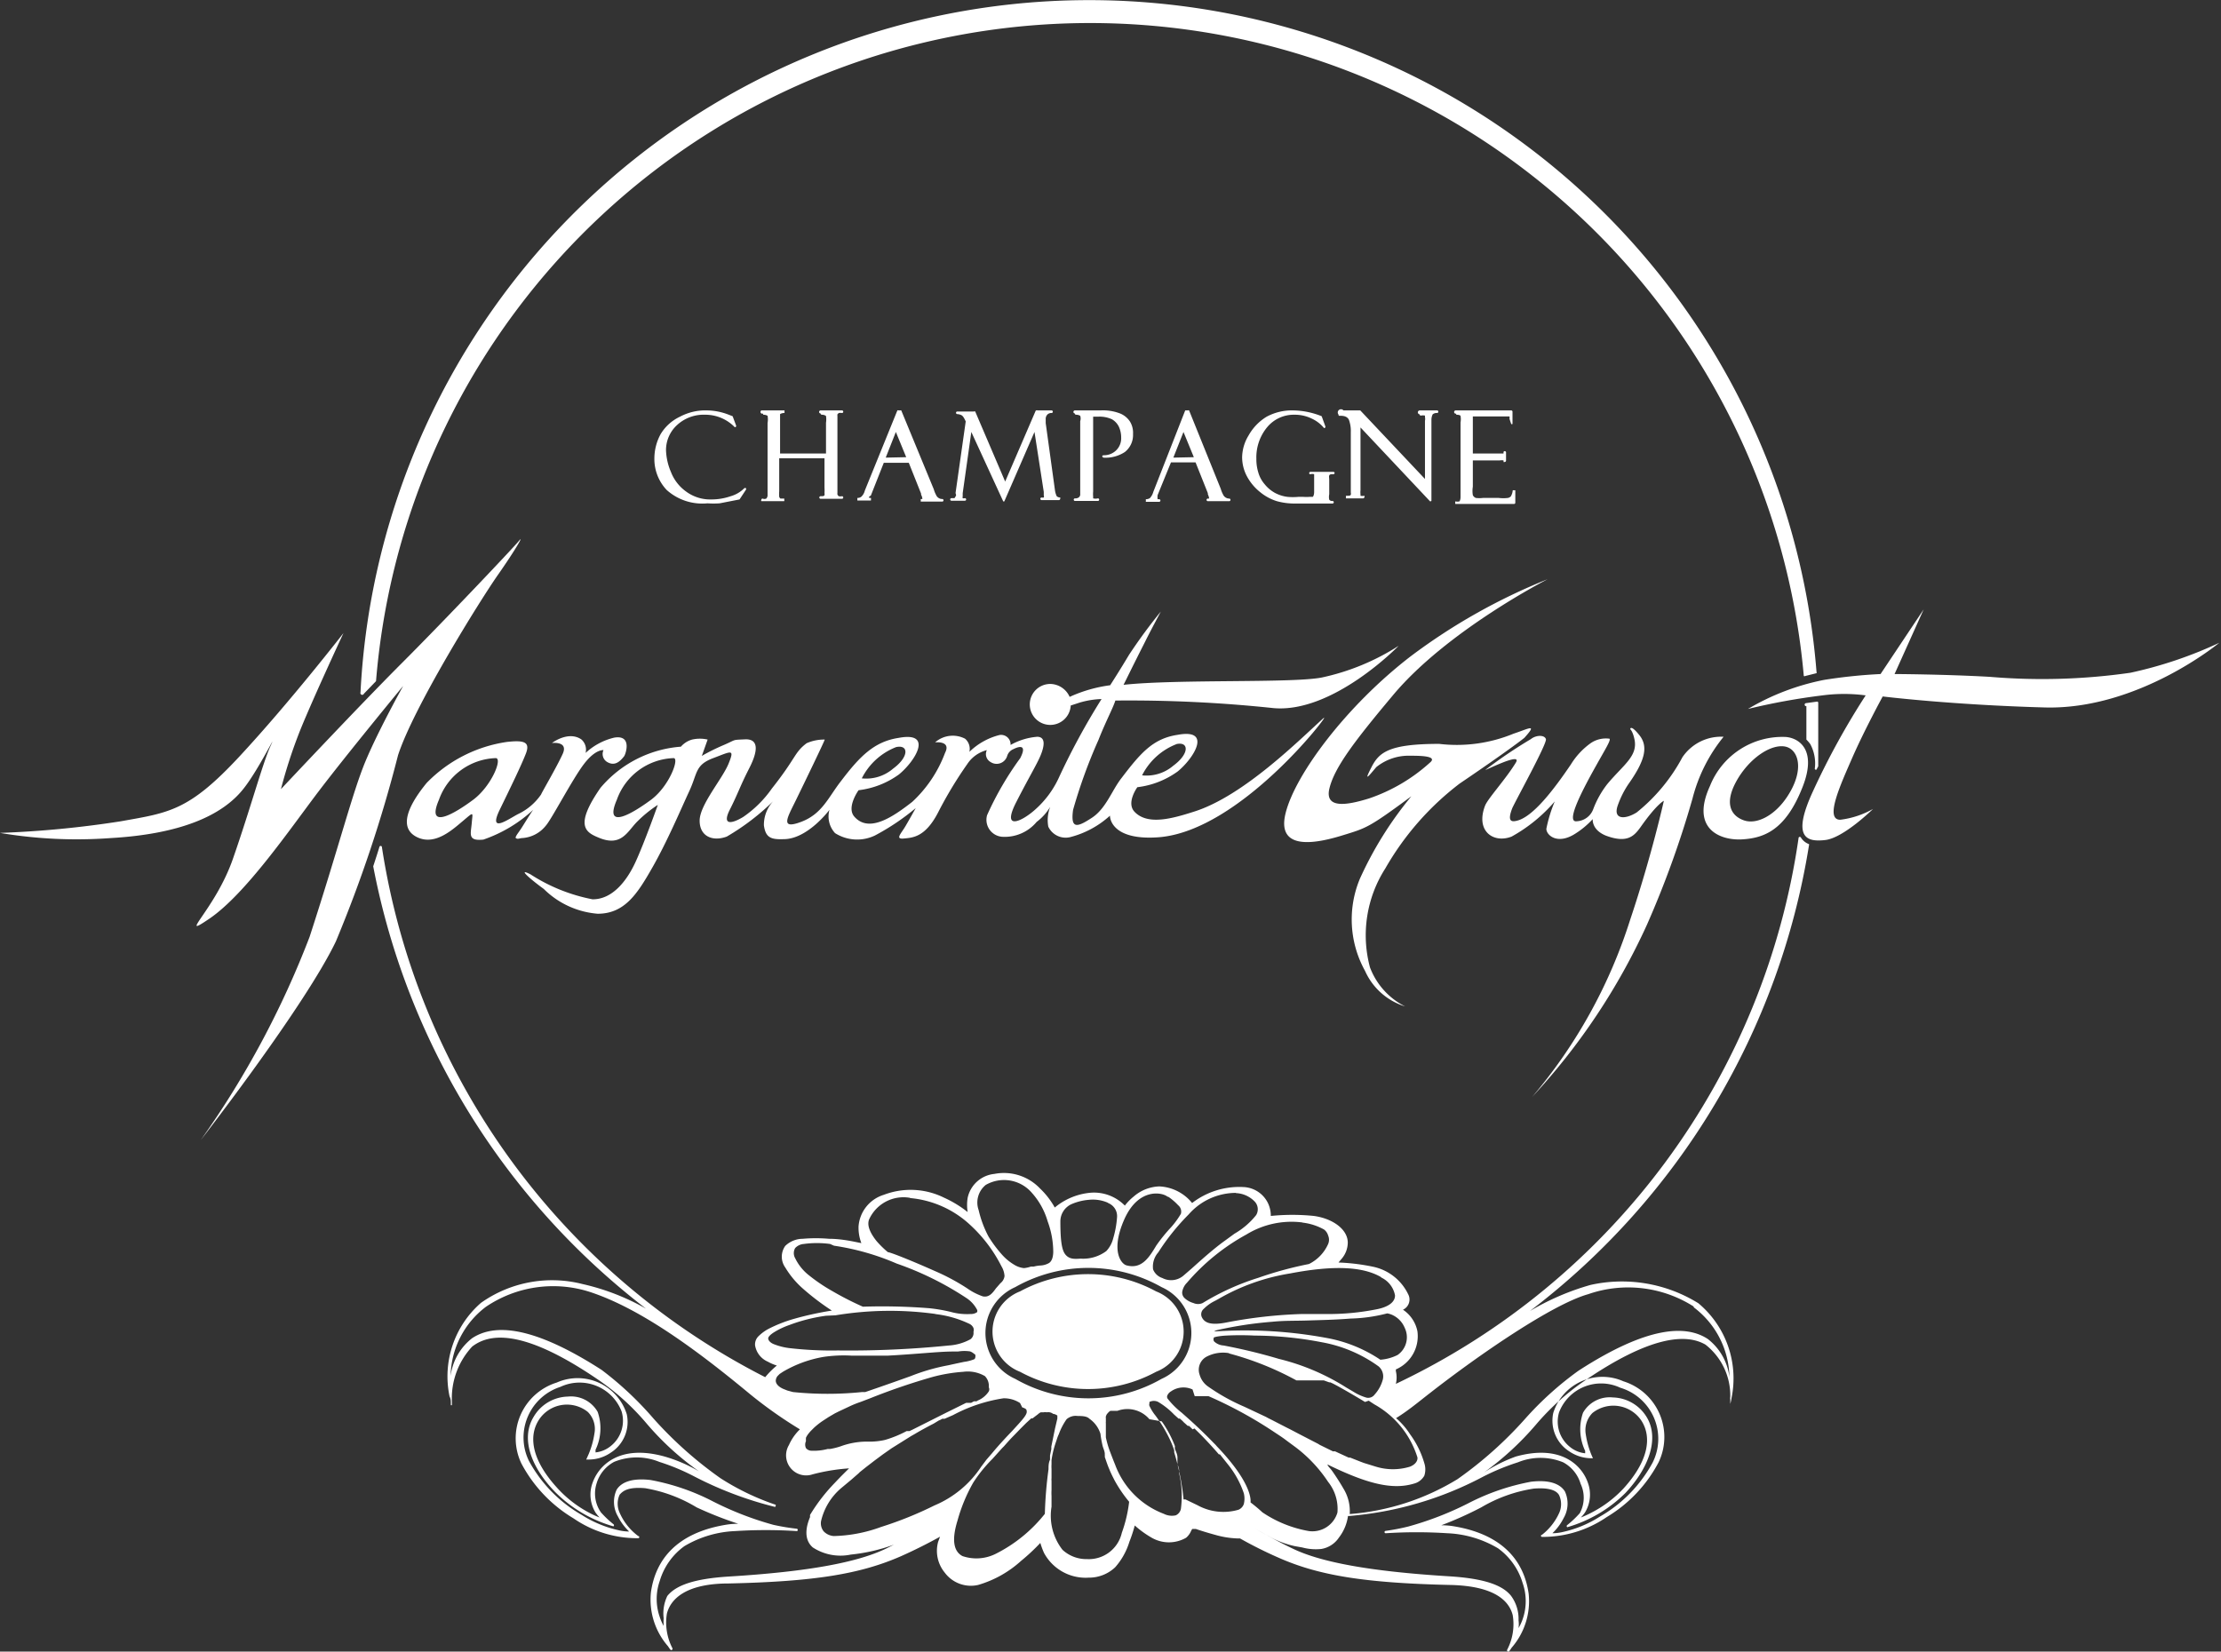
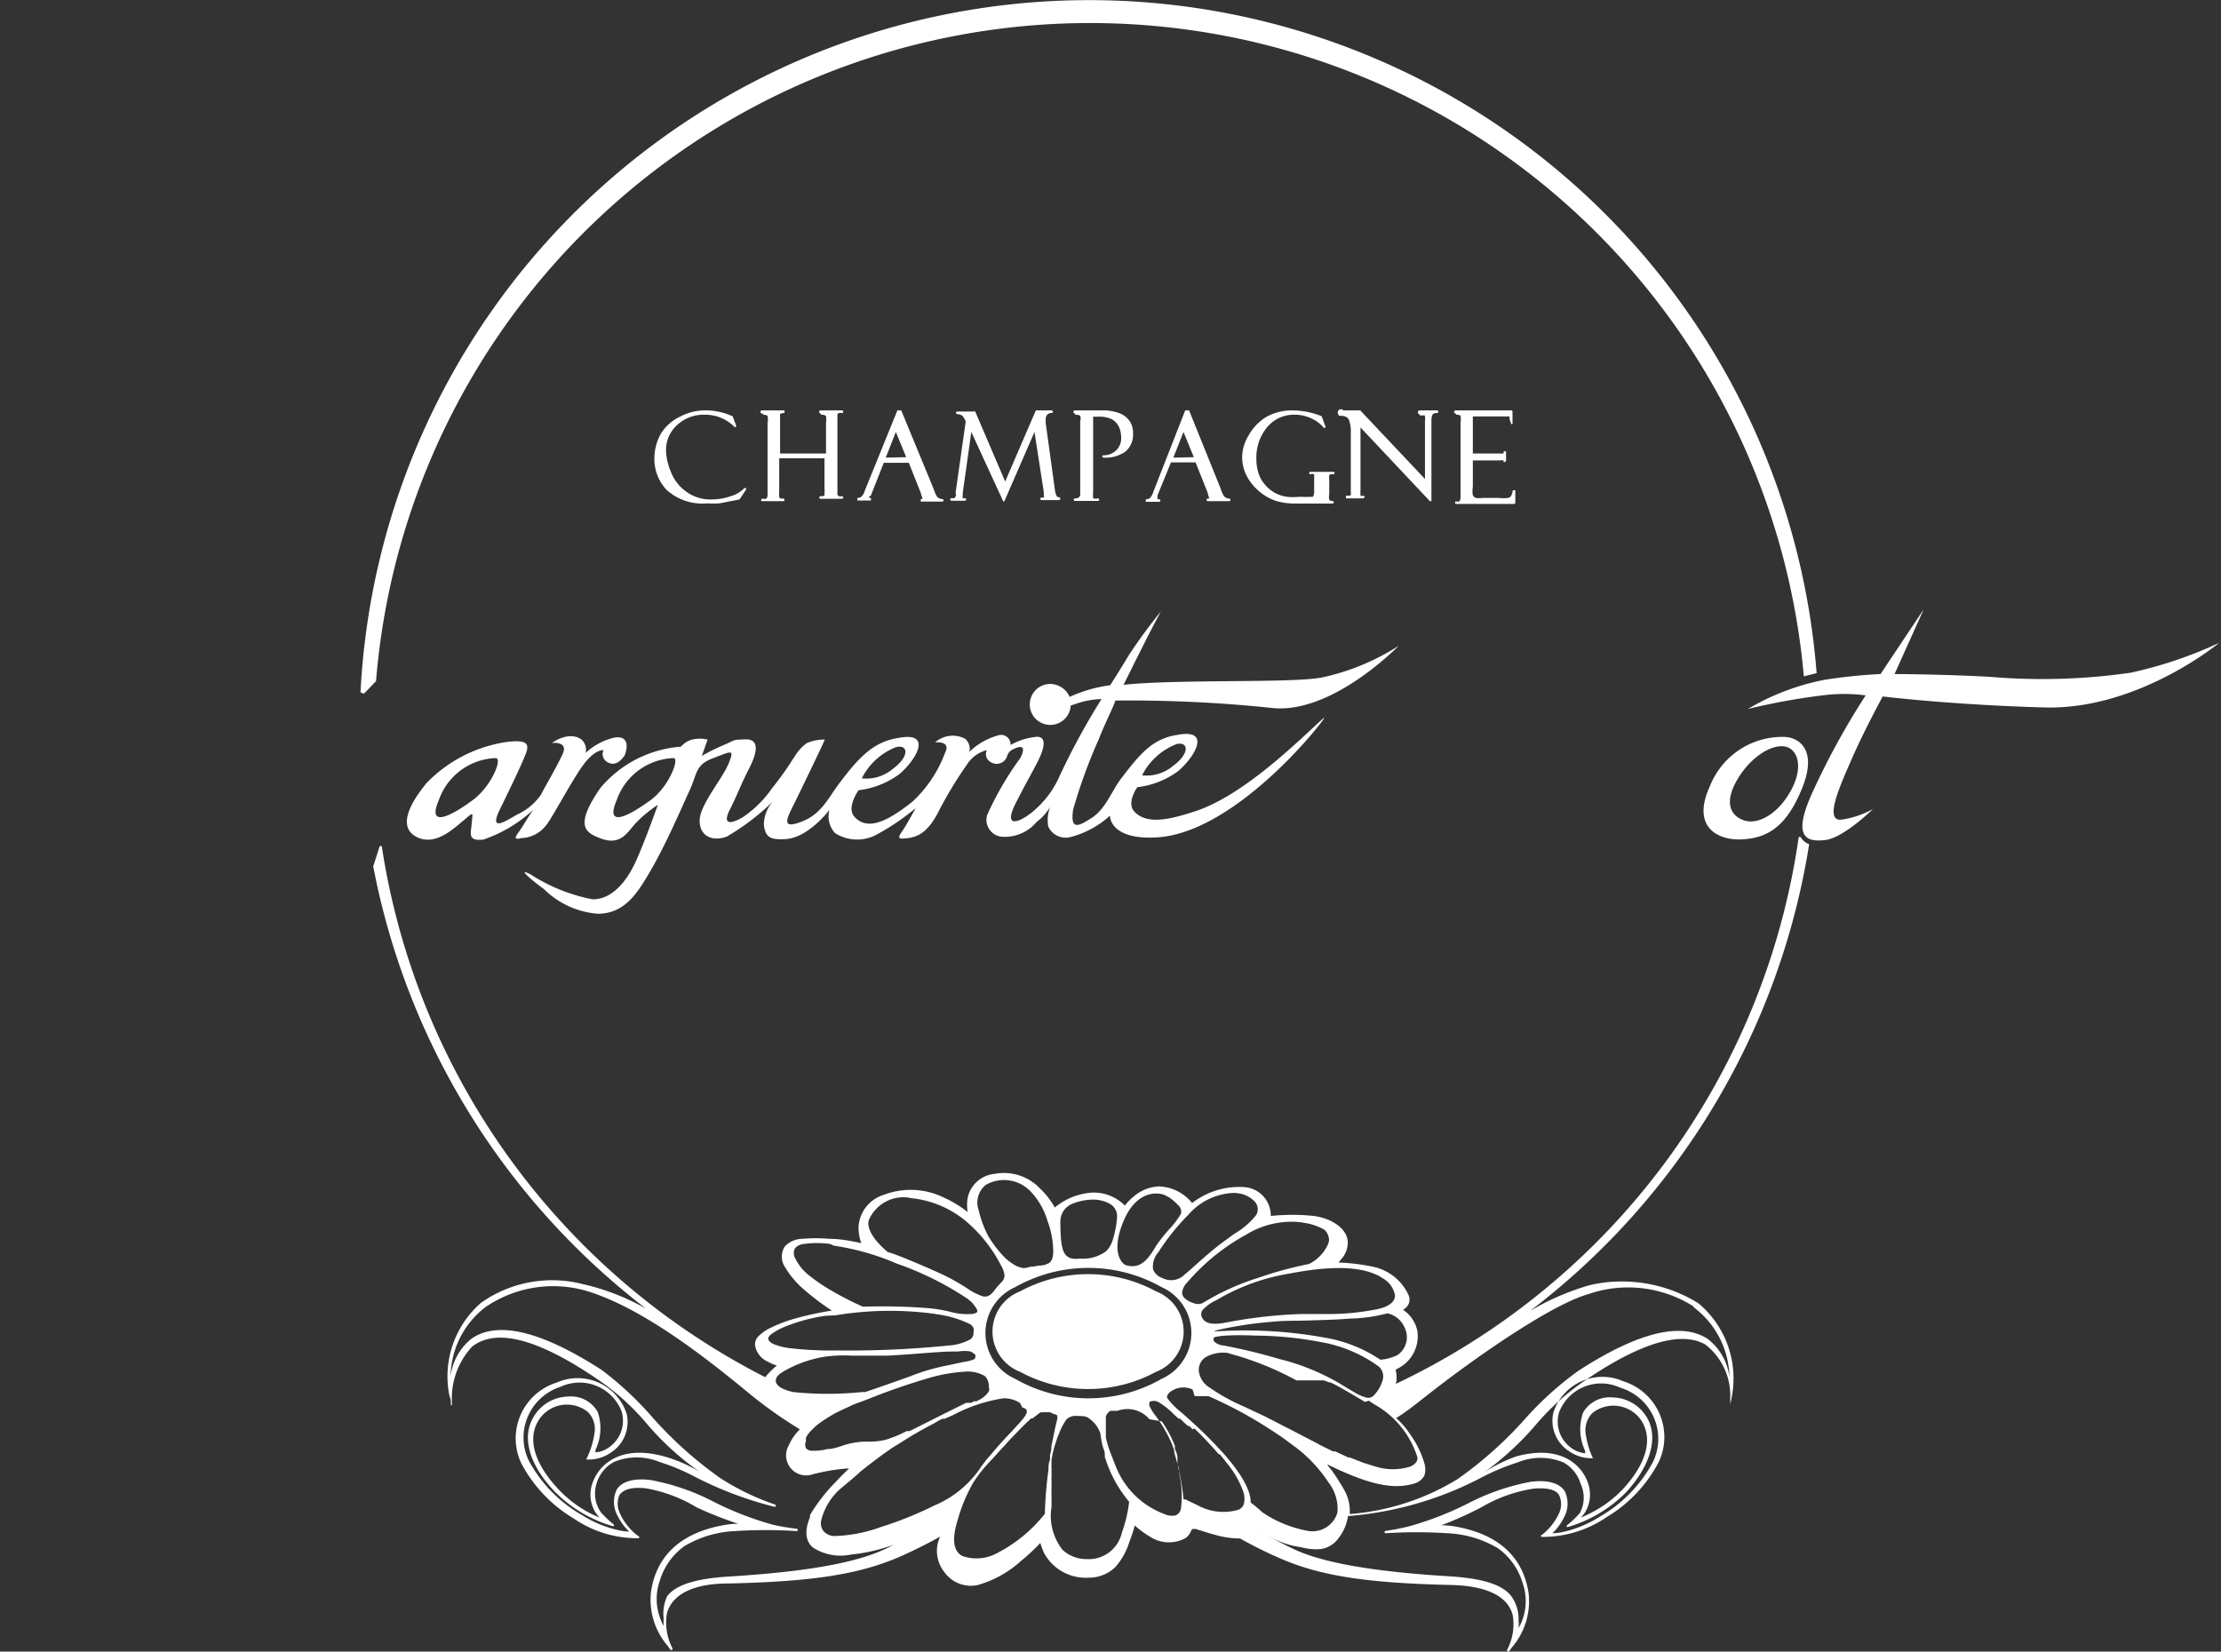
<svg xmlns="http://www.w3.org/2000/svg" id="Calque_1" data-name="Calque 1" viewBox="0 0 103.01 76.62">
  <rect x="0" y="0" width="103.01" height="76.62" fill="#333333" stroke="none" />
  <defs>
    <style>.cls-1{fill:#fff;fill-rule:evenodd;}</style>
  </defs>
  <path class="cls-1" d="M29.64,45.06c-.83.62-2.22,1.46-1.59,0a2.9,2.9,0,0,1,2.64-1.93C31,43.16,30.48,44.43,29.64,45.06ZM33,46.27c.26-.28,1.23-2.15,1.77-2.86s.91-.65.91-.65a.43.43,0,0,0,.17.55c.34.2.58,0,.79-.27.07-.1.38-1-.46-.86a2.94,2.94,0,0,0-1.33.71.63.63,0,0,0-.2-.63c-.61-.41-1.36.17-1.36.17s.77-.1.5.5-1,1.84-1,1.88a2.68,2.68,0,0,1-1.08.92c-.47.25-1.39.92-.84-.21s1-2.06,1.21-2.6-.08-.63-.88-.54a6.49,6.49,0,0,0-3.72,1.9c-1,1.22-1.25,2.15-.42,2.53s1.63-.37,2.13-.79.42-.38.38.12-.21.85.54.77a6.52,6.52,0,0,0,2.32-1.39c-.07.07-.51.79-.5.77-.14.23-.28.39-.31.48s-.07,0,0,.07.19,0,.29,0A1.52,1.52,0,0,0,33,46.27Z" transform="translate(-7.69 -7.96)" />
-   <path class="cls-1" d="M31.76,33.05c-.24.3-3.44,3.68-5.43,5.67s-5.61,5.85-5.61,5.85a23,23,0,0,1,.79-2.47c.48-1.27,2.11-4.77,2.11-4.77s-2.48,3.2-4.83,5.73-3.26,2.6-5.49,3a47.16,47.16,0,0,1-5.61.54,21.4,21.4,0,0,0,5.13.24c3.14-.18,5.19-1,6.21-2.35.68-.88,1.57-2.71,1.21-1.93s-.93,2.9-1.75,5.25-2.61,3.8-1.09,2.77c1.69-1.15,3.74-4.16,5.07-5.91s3.92-4.89,3.92-4.89-1.15,2.06-1.75,3.5-1.2,3.86-2.59,8.14A42.59,42.59,0,0,1,17,60.85s4.83-6.21,6.27-9.22A62.42,62.42,0,0,0,26.15,43c.72-2.23,3.8-7.18,4.64-8.38S32,32.75,31.76,33.05Z" transform="translate(-7.69 -7.96)" />
  <path class="cls-1" d="M37.89,45.06c-.84.62-2.22,1.46-1.59,0a2.9,2.9,0,0,1,2.64-1.93C39.2,43.16,38.73,44.43,37.89,45.06Zm11.36-2.44c.58-.13.62.44-.14,1a1.91,1.91,0,0,1-1.45.45A3,3,0,0,1,49.25,42.62Zm13-.14c.58-.13.62.44-.14,1a1.91,1.91,0,0,1-1.45.45A3,3,0,0,1,62.26,42.48Zm6.83-1.21c-1.11,1-3.7,3.61-6,4.34-1,.32-2.17.66-2.78,0-.38-.42.14-1.13.14-1.13a4,4,0,0,0,1.87-.73c.76-.62,1.61-2,0-1.7-1.15.17-1.73.86-2.6,2-.45.57-.72,1.42-1.38,1.85s-1,.56-.87-.37a24,24,0,0,1,1.18-3.25c.32-.82.68-1.49.78-1.82a63.49,63.49,0,0,1,7.33.35c2.77.25,5.81-2.89,5.81-2.89A10.77,10.77,0,0,1,69,39.39c-1.35.27-6.68.07-9.2.34.07-.13.33-.68,1-2,.19-.39.73-1.4.73-1.4a24.62,24.62,0,0,0-1.47,2c-.45.75-.74,1.2-.88,1.42a6.57,6.57,0,0,0-1.88.54,1,1,0,0,0-.88-.6.95.95,0,1,0,.93,1l.43-.14a4,4,0,0,1,1-.16,32.59,32.59,0,0,0-2,3.69,4.47,4.47,0,0,1-1.07,1.43c-.57.52-1.62,1.07-.87-.37.55-1.08.94-1.72,1.11-2.13s.26-.86-.15-.87a3,3,0,0,0-1.24.38.44.44,0,0,0-.52-.46,3.09,3.09,0,0,0-1.39.78.62.62,0,0,0-.2-.61,1.24,1.24,0,0,0-1.39.17s.76-.09.46.49A5.91,5.91,0,0,1,50,45.16c-.85.66-2,1.48-2.69.68-.37-.43.2-1.22.2-1.22a4,4,0,0,0,1.87-.73c.76-.62,1.61-2,0-1.7-1.15.17-1.82.87-2.68,2-.59.75-.87,1.53-1.86,1.9s-.63-.2-.24-1,1.34-2.76,1.34-2.82a2,2,0,0,0-.84.17c-.58.44-.47.66-1.61,2.1a5.22,5.22,0,0,1-1.33,1.32c-.53.32-1,.41-.62-.34s.47-1.08.9-1.92.43-1.37-.2-1.34-.37,0-1,.27-1,.5-1,.5l.27-.76a1.6,1.6,0,0,0-.72,0,1.07,1.07,0,0,0-.52.33,5.4,5.4,0,0,0-3.73,1.91c-1.24,1.79-.67,2.07-.06,2.32,1,.41,1.29-.25,1.72-.71a5.86,5.86,0,0,1,1-.82S37.6,47,37.17,47.94s-1.11,1.75-2,1.74a8.11,8.11,0,0,1-2.88-1.16c-.67-.34.08.29.62.68a4,4,0,0,0,2.5,1.15c1.26,0,1.85-.94,2.54-2.15s1.32-2.7,1.71-3.54.26-1.21,1.11-1.53,1-.45.71.26-1.33,1.9-1.34,2.63.59,1,1.26.75a11,11,0,0,0,2.15-1.64,1.61,1.61,0,0,0-.43,1.12c.08.59.35.66.92.64,1.11,0,2.12-1.36,2.12-1.36a1.14,1.14,0,0,0,.26,1.08,1.91,1.91,0,0,0,1.85.11,10.86,10.86,0,0,0,1.89-1.27s-.26.47-.47.83-.5.62-.08.58,1-.06,1.6-1.23a18.64,18.64,0,0,1,1.34-2.22,1.54,1.54,0,0,1,.91-.65.42.42,0,0,0,.17.55.51.51,0,0,0,.77-.27.49.49,0,0,1,.28-.32c.25-.13.67-.26.33.41a14.54,14.54,0,0,0-1.54,2.65.79.79,0,0,0,.7,1,1.93,1.93,0,0,0,1.6-.69,2.48,2.48,0,0,0,.63-.7,1.68,1.68,0,0,0-.09.92.89.89,0,0,0,1,.49,4.33,4.33,0,0,0,1.86-1c0,.24.23,1.16,2.28,1C65.23,46.49,69.41,41,69.09,41.27Z" transform="translate(-7.69 -7.96)" />
  <path class="cls-1" d="M90.58,44.92c-.58.88-1.41,1.3-2,1.1s-1-.79-.25-2c.63-1,1.58-1.56,2.18-1.42S91.4,43.68,90.58,44.92Zm-.06-2.77A3.61,3.61,0,0,0,87,44.42c-.92,2,.48,2.54,1.49,2.48s2-.42,2.78-2.37C92,42.74,91.12,42.2,90.52,42.15Z" transform="translate(-7.69 -7.96)" />
-   <path class="cls-1" d="M85.72,43.09a8.27,8.27,0,0,1-2.12,2.56c-.53.33-1.09.34-.89-.29a4.35,4.35,0,0,1,.49-1c.81-1.14.94-1.78.52-2.3s-.42-.27-.42-.27.11.08.19.44c.19.8-.5,1.2-1.25,2.1a4.41,4.41,0,0,0-.66,1.18.86.86,0,0,1-.76.55c-.51.07.18-1.3.88-2.55.44-.79.71-1.21.64-1.28a1.25,1.25,0,0,0-.85.19,3.39,3.39,0,0,0-.94,1c-.76,1.12-1.76,2.46-2.53,2.62-.25.06-.42,0-.19-.59.16-.36,1.62-3,1.56-3.2s-.45-.2-.7,0a21.88,21.88,0,0,0-2.1,1.42c-.13.1,1.71-.85,1.41-.34-.46.76-1.29,1.66-1.43,2-.46,1.19.39,1.77,1.23,1.44a7.27,7.27,0,0,0,2-1.63,6.52,6.52,0,0,0-.39,1.27c0,.3.52.76,1.35.22a3.93,3.93,0,0,0,.8-.67s-.06.5.62.77c1,.37,1.31,0,1.6-.4.76-1.08,1.08-1.22,1.08-1.22s-.56,2.53-1.56,5.51a23.8,23.8,0,0,1-4.55,8.23,29.93,29.93,0,0,0,5.33-8A45.2,45.2,0,0,0,86.19,45a7.45,7.45,0,0,1,1.44-2.86A2.17,2.17,0,0,0,85.72,43.09Z" transform="translate(-7.69 -7.96)" />
  <path class="cls-1" d="M106.5,39.17a28.75,28.75,0,0,1-6.52.19c-2.11-.12-4.42-.13-4.42-.13l1.35-3-2,3a23.88,23.88,0,0,0-2.61.27,11.12,11.12,0,0,0-3.54,1.35,30.1,30.1,0,0,1,3.46-.63,7.61,7.61,0,0,1,2,0,35,35,0,0,0-2.45,4.46c-1,2.17-.27,2.35.58,2.25s2.21-1.44,2.21-1.44a4.12,4.12,0,0,1-1.52.5c-.73,0,0-1.6.56-2.88s1.41-2.84,1.41-2.84,3.17.39,7.51.51,8.1-3,8.1-3A19.3,19.3,0,0,1,106.5,39.17Z" transform="translate(-7.69 -7.96)" />
-   <path class="cls-1" d="M77.88,42a6.91,6.91,0,0,1-3.44.47c-2.35,0-2.79.4-3.14,1.08s-.18.48.22,0a2.39,2.39,0,0,1,1.59-.53c.39,0,1.29,0,.9.32A8.06,8.06,0,0,1,71.19,45c-1,.31-2.08.51-1.84-.47s1.18-2.21,2.94-4.31c2.5-3,7.18-5.39,7.18-5.39a27.67,27.67,0,0,0-6.33,3.56c-3,2.3-5.4,5.52-5.83,7.32s1.56,1.34,2.66,1,1.19-.34,3.18-1.81a16.91,16.91,0,0,0-2.39,3.83A4.91,4.91,0,0,0,71,53a3,3,0,0,0,1.86,1.65,3.35,3.35,0,0,1-1.63-1.81,5.75,5.75,0,0,1,.71-4.59,13.15,13.15,0,0,1,3.45-3.94c1.48-1,2.64-1.83,3-2.12C79,41.51,78.63,41.75,77.88,42Z" transform="translate(-7.69 -7.96)" />
-   <path class="cls-1" d="M91.45,40.58l.51-.07a.05.05,0,0,1,.06.05c0,.42,0,.83,0,1.25s0,1.14,0,1.7v0l-.06.11a.05.05,0,0,1-.1,0,1.88,1.88,0,0,0-.21-1.14,1.68,1.68,0,0,0-.18-.21.06.06,0,0,1,0,0v0c0-.52,0-1,0-1.55A.06.06,0,0,1,91.45,40.58Z" transform="translate(-7.69 -7.96)" />
  <path class="cls-1" d="M91.11,46.82a.06.06,0,0,1,.11,0,.73.73,0,0,0,.37.3.08.08,0,0,1,0,.06,33.86,33.86,0,0,1-12.94,21.6,11.73,11.73,0,0,1,2.81-1.21,6.72,6.72,0,0,1,5,.85A4.54,4.54,0,0,1,88,72.81a2.13,2.13,0,0,1-.06.28.5.5,0,0,1,0,.13l0,0s0,0,0,0l0,0s0,0,0,0a1,1,0,0,0,0-.15v-.18a.36.36,0,0,1,0-.12,3,3,0,0,0-1.15-2.43c-.91-.53-2.59-.4-5.67,1.72a11.54,11.54,0,0,0-2.2,2,13.69,13.69,0,0,1-2.4,2.21A7,7,0,0,1,78,75.53c2.13-.59,3.08.45,3.34,1.23a1.59,1.59,0,0,1-.14,1.37,1.92,1.92,0,0,1-.19.23,4.71,4.71,0,0,0,.5-.23A5.41,5.41,0,0,0,83,77c1.13-1.25,1.32-2.35.82-3.13a1.56,1.56,0,0,0-2.27-.36,1.13,1.13,0,0,0-.31,1,4,4,0,0,0,.26.94l.07.16a.43.43,0,0,1,0,0,.08.08,0,0,1,0,0,.12.12,0,0,1,0,0,1.83,1.83,0,0,1-1.1-.32,1.69,1.69,0,0,1-.74-1.78,2.39,2.39,0,0,1,3.25-1.47,2.71,2.71,0,0,1,1.64,3.75,6.47,6.47,0,0,1-2.41,2.55,5.25,5.25,0,0,1-3,.92.05.05,0,0,1,0-.1A2.69,2.69,0,0,0,80,78.16a1,1,0,0,0,0-.84c-.12-.21-.45-.36-1.18-.3a6.8,6.8,0,0,0-2.43.87,17,17,0,0,1-1.85.83,3.57,3.57,0,0,1,.65.06c2.22.39,3.19,1.62,3.4,3.12a3.29,3.29,0,0,1-.79,2.5l-.06.09-.06.08h0a.06.06,0,0,1-.09-.07l0,0a2.56,2.56,0,0,0,.26-1.61c-.17-.67-.85-1.35-2.87-1.4-4-.09-6.13-.44-8-1.27a19.67,19.67,0,0,1-1.78-.89l-.13,0a4.18,4.18,0,0,1-1-.16c-.37-.1-.72-.21-.92-.28l-.16,0,0,0a.44.44,0,0,0-.06.1.84.84,0,0,1-.23.31,1.6,1.6,0,0,1-1.59,0,4.62,4.62,0,0,1-.79-.57,6.66,6.66,0,0,1-.25.76,3.17,3.17,0,0,1-.66,1.18,1.76,1.76,0,0,1-1.23.48A2.19,2.19,0,0,1,56.11,80a3.7,3.7,0,0,1-.17-.46,9.15,9.15,0,0,1-.89.83,5.06,5.06,0,0,1-2,1.12,1.51,1.51,0,0,1-1.54-.57,1.59,1.59,0,0,1-.31-1.43l.09-.24c-.54.3-1.15.61-1.8.9-1.89.83-4,1.18-8,1.27-2,0-2.7.73-2.87,1.4a2.59,2.59,0,0,0,.26,1.61l0,0a.06.06,0,0,1-.09.07h0l-.06-.08-.06-.09a3.29,3.29,0,0,1-.79-2.5c.21-1.5,1.18-2.73,3.4-3.12a3.57,3.57,0,0,1,.65-.06A17,17,0,0,1,40,77.89,6.8,6.8,0,0,0,37.61,77c-.73-.06-1,.09-1.18.3a1,1,0,0,0,0,.84,2.69,2.69,0,0,0,.86,1.08.05.05,0,0,1,0,.1,5.21,5.21,0,0,1-3-.92,6.52,6.52,0,0,1-2.42-2.55,2.71,2.71,0,0,1,1.64-3.75,2.39,2.39,0,0,1,3.25,1.47,1.69,1.69,0,0,1-.74,1.78,1.8,1.8,0,0,1-1.09.32.11.11,0,0,1-.05,0,.08.08,0,0,1,0,0s0,0,0,0L35,75.4a4,4,0,0,0,.26-.94,1.11,1.11,0,0,0-.31-1,1.55,1.55,0,0,0-2.26.36c-.51.78-.32,1.88.81,3.13A5.41,5.41,0,0,0,35,78.13a3.94,3.94,0,0,0,.5.23,1.92,1.92,0,0,1-.19-.23,1.59,1.59,0,0,1-.14-1.37c.27-.78,1.21-1.82,3.34-1.23a6.85,6.85,0,0,1,1.6.69A13.09,13.09,0,0,1,37.68,74a11.24,11.24,0,0,0-2.2-2c-3.35-2.3-5-2.26-5.89-1.57A3.52,3.52,0,0,0,28.65,73c0,.07,0,.12,0,.15a.09.09,0,0,1,0,0l-.05,0s0,0,0,0l0,0s0-.07,0-.13,0-.16-.06-.28A4.52,4.52,0,0,1,30,68.4a5.71,5.71,0,0,1,4.71-.87,10.72,10.72,0,0,1,2.94,1.14A33.9,33.9,0,0,1,25,48.15v0c.1-.31.2-.61.29-.91a.06.06,0,0,1,.11,0A33.27,33.27,0,0,0,43.18,71.85h0a3.9,3.9,0,0,1,.54-.54,2.18,2.18,0,0,1-.42-.18,1,1,0,0,1-.59-.76.53.53,0,0,1,.17-.43,2,2,0,0,1,.47-.34,6.5,6.5,0,0,1,1.18-.46,15,15,0,0,1,1.74-.38,11.6,11.6,0,0,1-1.32-1,4.14,4.14,0,0,1-.84-1,.86.86,0,0,1,0-1,1.17,1.17,0,0,1,.81-.33,7.1,7.1,0,0,1,1.22,0c.65,0,1.26.16,1.5.2a2,2,0,0,1-.13-.78,1.66,1.66,0,0,1,1.17-1.46,3.49,3.49,0,0,1,2.79.13,5.18,5.18,0,0,1,1.1.67,2.06,2.06,0,0,1,0-.66,1.41,1.41,0,0,1,1.24-1.11,2.31,2.31,0,0,1,2.12.68,3.67,3.67,0,0,1,.68.88,3,3,0,0,1,1.7-.69,2,2,0,0,1,1.55.6,2.47,2.47,0,0,1,.41-.42,1.9,1.9,0,0,1,1.19-.47,2.07,2.07,0,0,1,1.52.77,3.58,3.58,0,0,1,2.38-.74,1.32,1.32,0,0,1,1.15.77,1.36,1.36,0,0,1,.12.57,9.91,9.91,0,0,1,2,0c.87.12,1.57.62,1.57,1.24a1.17,1.17,0,0,1-.27.73l-.16.19a9.54,9.54,0,0,1,1.62.2A2.34,2.34,0,0,1,73,68a.52.52,0,0,1-.24.72,1.57,1.57,0,0,1,.67,1,1.68,1.68,0,0,1-1,1.77v0s0,0,0,.08a1.26,1.26,0,0,1,0,.59A33.27,33.27,0,0,0,91.11,46.82ZM55.55,63.3a1.7,1.7,0,0,0-2.14-.37,1.05,1.05,0,0,0-.33,1.17,5,5,0,0,0,.46,1.23,5.81,5.81,0,0,0,.6.81,2.42,2.42,0,0,0,.67.54,1.09,1.09,0,0,0,.37.11,1.34,1.34,0,0,0,.32-.07l.13,0a1.71,1.71,0,0,1,.3-.05.87.87,0,0,0,.42-.12c.1-.07.18-.21.19-.5a4.14,4.14,0,0,0-.26-1.43A3.39,3.39,0,0,0,55.55,63.3Zm9.47,0a2.92,2.92,0,0,0-2.2,1,10.55,10.55,0,0,0-1.41,1.76,1,1,0,0,0-.24.79.69.69,0,0,0,.43.4.88.88,0,0,0,1-.13l.37-.32c.4-.36,1-.9,1.5-1.26l.48-.35a3.52,3.52,0,0,0,1-.86.52.52,0,0,0-.06-.62A1.28,1.28,0,0,0,65,63.31Zm-3.19.17c-.25-.2-1.35-.41-2,1.07s-.12,2.06.1,2.12c.71.2,1.06-.37,1.39-.92l0,0A7.66,7.66,0,0,1,62,64.9a3.91,3.91,0,0,0,.46-.63.38.38,0,0,0-.13-.4,2.67,2.67,0,0,0-.44-.38Zm-11.93.06a1.75,1.75,0,0,0-1.9,1c-.12.3.08.67.34,1a4.42,4.42,0,0,0,.53.52c.1,0,1,.35,2.19.88a9.91,9.91,0,0,1,1.49.8,2.89,2.89,0,0,0,.72.37c.28.06.44-.13.61-.37l.21-.24a.5.5,0,0,0,.19-.33,1,1,0,0,0-.14-.45,6.73,6.73,0,0,0-1.46-1.93A4.7,4.7,0,0,0,49.9,63.54Zm9.18.23a1.73,1.73,0,0,0-.87-.14,2.53,2.53,0,0,0-.84.21.88.88,0,0,0-.5.79c0,.93.07,1.36.25,1.56s.41.19.69.17h0A1.8,1.8,0,0,0,59,66a1.33,1.33,0,0,0,.32-.59,4.51,4.51,0,0,0,.18-1A.65.65,0,0,0,59.08,63.77Zm9,.91a4,4,0,0,0-2.58.56,9.83,9.83,0,0,0-2.76,2.24.78.78,0,0,0-.22.43.35.35,0,0,0,.12.29,1,1,0,0,0,.4.22.52.52,0,0,0,.43,0,11.52,11.52,0,0,1,2.58-1.17,17.2,17.2,0,0,1,2.35-.64,1.89,1.89,0,0,0,.89-.93.5.5,0,0,0,0-.39A.54.54,0,0,0,69.1,65,2.69,2.69,0,0,0,68.11,64.68Zm-21.89,1a4.51,4.51,0,0,0-1.22,0,.61.61,0,0,0-.4.19.47.47,0,0,0,0,.47,2.25,2.25,0,0,0,.66.81,8,8,0,0,0,1.07.72,14.28,14.28,0,0,0,1.41.72,27.86,27.86,0,0,1,3.07.07,7.41,7.41,0,0,1,1,.17,2.8,2.8,0,0,0,.92.1.51.51,0,0,0,.3-.08.12.12,0,0,0,0-.13,1.46,1.46,0,0,0-.5-.54,14.42,14.42,0,0,0-3.22-1.59,11.55,11.55,0,0,0-2.91-.83Zm15.37,2a6.9,6.9,0,0,0-6.78,0,2.33,2.33,0,0,0,0,4.26,6.83,6.83,0,0,0,6.78,0,2.33,2.33,0,0,0,0-4.26Zm10.17-.47c-.82-.47-2.14-.56-4.22-.16a9.64,9.64,0,0,0-3.27,1.16l-.18.1a1.93,1.93,0,0,0-.54.38.33.33,0,0,0-.1.36c.12.29.42.41,1.11.28a22,22,0,0,1,3.52-.4l1.11,0a11.45,11.45,0,0,0,2.43-.23c.6-.13.81-.39.8-.64A1.15,1.15,0,0,0,71.76,67.23ZM35,67.88a5.56,5.56,0,0,0-4.78.71,4.11,4.11,0,0,0-1.63,3.2,2.64,2.64,0,0,1,1-1.75c1-.66,2.75-.62,6,1.47A15.43,15.43,0,0,1,38,73.77a18.24,18.24,0,0,0,3.11,2.77,11.56,11.56,0,0,0,2.53,1.22c.07,0,0,.12,0,.11a17.06,17.06,0,0,1-3.74-1.41,10,10,0,0,0-1.63-.68,2.77,2.77,0,0,0-2.1,0,1.67,1.67,0,0,0-.81,1,1.53,1.53,0,0,0,.2,1.34,4.75,4.75,0,0,0,.58.55.06.06,0,0,1,0,.1,6.24,6.24,0,0,1-2.7-1.59c-1.1-1.13-1.62-2.47-1-3.49a1.89,1.89,0,0,1,1.59-.94,1.42,1.42,0,0,1,1.38.71,2.31,2.31,0,0,1-.1,1.76.83.83,0,0,1,0,.12v0a1.33,1.33,0,0,0,.7-.29,1.5,1.5,0,0,0,.51-1.61,2.09,2.09,0,0,0-2.84-1.14,2.47,2.47,0,0,0-1.46,3.43,6.41,6.41,0,0,0,2.45,2.51,5.32,5.32,0,0,0,1.71.71,2.18,2.18,0,0,0,.49.06,2.54,2.54,0,0,1-.52-.7,1.34,1.34,0,0,1-.06-1.24c.22-.35.71-.55,1.57-.45a10.37,10.37,0,0,1,2.91,1,14.83,14.83,0,0,0,2.79,1.08,10.13,10.13,0,0,0,1.08.18c.07,0,.06.12,0,.11a22.2,22.2,0,0,0-2.86,0,5,5,0,0,0-2.35.7,3.06,3.06,0,0,0-1.14,1.61,2.54,2.54,0,0,0,0,1.68,2.35,2.35,0,0,0,.18.41,3.53,3.53,0,0,1,0-.36A1.87,1.87,0,0,1,38.64,82c.41-.51,1.28-.8,2.83-.9,3.78-.23,6-.67,7.3-1.29l.38-.19a8.22,8.22,0,0,1-2,.46,2.35,2.35,0,0,1-1.76-.33c-.35-.3-.39-.79-.13-1.41a1,1,0,0,1,0-.1v0l0,0a8.25,8.25,0,0,1,1.16-1.5c.27-.29.52-.53.65-.66a9,9,0,0,0-1.7.28A.93.93,0,0,1,44.28,75a2.31,2.31,0,0,1,.51-.73,20.39,20.39,0,0,1-2.31-1.63C40.27,70.81,37.5,68.68,35,67.88Zm51.27.71A5.65,5.65,0,0,0,81.35,68c-1.67.47-5.09,2.83-7.33,4.58-.53.41-1,.81-1.58,1.17a3.44,3.44,0,0,1,.65.75,4.27,4.27,0,0,1,.66,1.34.94.94,0,0,1,0,.58.77.77,0,0,1-.49.37c-1,.3-2.18,0-4-.89,0,.06.09.14.17.24s.37.53.57.88a2,2,0,0,1,.29,1.18h0a11.23,11.23,0,0,0,5-1.62,18.24,18.24,0,0,0,3.11-2.77,15.07,15.07,0,0,1,2.5-2.26c3.23-2.09,5-2.13,6-1.47a2.64,2.64,0,0,1,1,1.76A4.13,4.13,0,0,0,86.22,68.59Zm-35.17.33a15.45,15.45,0,0,0-4.66.06L46,69a7.71,7.71,0,0,0-1.7.43,3.55,3.55,0,0,0-.7.33c-.19.12-.28.22-.28.29s.06.18.24.26a2.91,2.91,0,0,0,.73.19,17,17,0,0,0,2.26.11,46,46,0,0,0,5.15-.23,2.38,2.38,0,0,0,1-.29.36.36,0,0,0,.14-.34v0a.36.36,0,0,0,0-.18.39.39,0,0,0-.18-.19A5,5,0,0,0,51.05,68.92ZM72.34,69a1,1,0,0,0-.31-.11,7.39,7.39,0,0,1-1.69.24c-.76.06-1.4.07-2,.09s-1.07,0-1.65.06a17.73,17.73,0,0,0-2.52.38.48.48,0,0,0-.17.07H64a20.84,20.84,0,0,1,5.27.31,6.54,6.54,0,0,1,2.44,1,2.12,2.12,0,0,0,.8-.22,1,1,0,0,0,.33-1.26A1.13,1.13,0,0,0,72.34,69ZM69,70.23a16.83,16.83,0,0,0-3.12-.31,13,13,0,0,0-1.33,0,3.42,3.42,0,0,0-.43.05L64,70l0,0a.17.17,0,0,0,0,.19.69.69,0,0,0,.44.19A25.67,25.67,0,0,1,67,71a10.47,10.47,0,0,1,3.13,1.33l.34.2a2.33,2.33,0,0,0,.6.27.37.37,0,0,0,.38-.15,1.65,1.65,0,0,0,.36-.64.61.61,0,0,0-.18-.66A6.42,6.42,0,0,0,69,70.23Zm-16.28.43a1.82,1.82,0,0,0-.6,0l-.24,0c-.64,0-1.69.12-3,.19-.71,0-1.25,0-1.71,0a6.41,6.41,0,0,0-1.29.06,5.57,5.57,0,0,0-1.88.69l-.15.1h0l-.1.1h0a.37.37,0,0,0-.08.21c0,.13.1.27.34.38a0,0,0,0,0,0,0l.2.08h0l.26.07a15.69,15.69,0,0,0,3.2,0h.15s1-.34,2.11-.74a9.3,9.3,0,0,1,1.73-.5l.41-.09.33-.07a1.94,1.94,0,0,0,.47-.12.1.1,0,0,0,.05-.07.27.27,0,0,0,0-.15C52.84,70.75,52.79,70.69,52.69,70.66Zm12,.08a1.65,1.65,0,0,0-1.09.17.69.69,0,0,0-.3.83v0a1,1,0,0,0,.4.55,9.16,9.16,0,0,0,1.67.93l1,.47.11.06.16.08.68.35.18.09.4.21.89.46.08.05.61.3.1,0h0l.63.29h0l.07,0,.48.19.16.06.55.17a2.7,2.7,0,0,0,1.59,0c.29-.12.36-.31.34-.43a4.27,4.27,0,0,0-2-2.46l-.26-.17h0L71,73h0c-.51-.31-.93-.55-1.29-.75h0l-.19-.1h0l-.13-.06,0,0h-.05L69.09,72l0,0h0l-.11,0h0l-.06,0-.06,0-.07,0,0,0h0l-.13,0h0l0,0h-.05l-.08,0-.07,0h0l-.07,0,0,0-.08,0-.11,0-.1,0h0l-.06,0-.14,0-.08,0A14,14,0,0,0,64.66,70.74ZM53.37,71.8a1.58,1.58,0,0,0-1-.2,7.48,7.48,0,0,0-1.43.24,29.91,29.91,0,0,0-2.92,1L47.6,73a4.71,4.71,0,0,0-.52.21l-.49.23h0l-.18.09-.29.17,0,0-.23.15,0,0a3.34,3.34,0,0,0-.45.35l0,0-.15.15,0,0a2.09,2.09,0,0,0-.14.17h0l0,0a1,1,0,0,0-.08.14v0a1.42,1.42,0,0,0,0,.16.38.38,0,0,0,0,.32.34.34,0,0,0,.22.12,2.5,2.5,0,0,0,.79-.08l.11,0a3.15,3.15,0,0,0,.51-.13,3.55,3.55,0,0,1,1.1-.21h.18a3.22,3.22,0,0,0,.76-.08,5.28,5.28,0,0,0,1-.41l.08,0,.05,0,.13-.06,1.59-.8.91-.45h0l.09,0,.08,0,.06,0,.13-.07.05,0h0l.07,0,0,0h0l0,0,.08-.05H53l.07,0,0,0a1.13,1.13,0,0,0,.48-.41.21.21,0,0,0,0-.19A.65.65,0,0,0,53.37,71.8Zm29.47.54A2.09,2.09,0,0,0,80,73.48a1.5,1.5,0,0,0,.51,1.61,1.31,1.31,0,0,0,.7.29v0s0-.07,0-.11a2.34,2.34,0,0,1-.1-1.77,1.42,1.42,0,0,1,1.38-.71,1.89,1.89,0,0,1,1.59.94c.58,1,.06,2.36-1,3.49a6.3,6.3,0,0,1-2.7,1.59.06.06,0,0,1,0-.1,4.75,4.75,0,0,0,.58-.55A1.5,1.5,0,0,0,81,76.8a1.67,1.67,0,0,0-.81-1,2.77,2.77,0,0,0-2.1,0,10.46,10.46,0,0,0-1.64.68,16.06,16.06,0,0,1-6.19,1.81l-.05,0a2.1,2.1,0,0,1-.42,1,1.22,1.22,0,0,1-.82.53,2.42,2.42,0,0,1-.88-.07l-.34-.06a4.32,4.32,0,0,1-1.23-.47c-.29-.15-.52-.29-.61-.34l0,0c.56.32,1.14.64,1.73.92,1.28.62,3.52,1.06,7.3,1.29,1.55.1,2.42.39,2.83.9a1.8,1.8,0,0,1,.35,1.14,1.34,1.34,0,0,1,0,.36,2.29,2.29,0,0,0,.19-.41,2.54,2.54,0,0,0,0-1.68,3.06,3.06,0,0,0-1.14-1.61,5,5,0,0,0-2.35-.7,22.2,22.2,0,0,0-2.86,0c-.07,0-.08-.1,0-.11A10.13,10.13,0,0,0,73,78.78a14.83,14.83,0,0,0,2.79-1.08,10.48,10.48,0,0,1,2.91-1c.86-.1,1.35.1,1.57.45a1.34,1.34,0,0,1-.06,1.24,2.54,2.54,0,0,1-.52.7,2.18,2.18,0,0,0,.49-.06,5.32,5.32,0,0,0,1.71-.71,6.41,6.41,0,0,0,2.45-2.51A2.47,2.47,0,0,0,82.84,72.34ZM63,72.42a1,1,0,0,0-1,.09.4.4,0,0,0-.16.17.16.16,0,0,0,0,.16,3.84,3.84,0,0,0,.66.66c.35.31.85.75,1.46,1.38l.11.11.06.07c1.55,1.62,1.58,2.42,1.56,2.6a7.06,7.06,0,0,1,.55.46,5.55,5.55,0,0,0,2.16.87,1.21,1.21,0,0,0,1.32-.86,2,2,0,0,0-.43-1.42,6.5,6.5,0,0,0-1.51-1.61l-.42-.31h0c-.18-.14-.37-.26-.55-.38h0a19.7,19.7,0,0,0-3.07-1.68h0l0,0-.11,0-.06,0-.11,0-.08,0-.08,0h0l-.06,0h-.06l-.08,0Zm-8,.63a1.35,1.35,0,0,0-.77-.22,7.27,7.27,0,0,0-2.34.78l-.39.17-.11,0a.8.8,0,0,1-.16.08L51,74l0,0,0,0c-.29.15-.59.31-.89.49h0l-.16.09-.91.57h0l-.4.28h0l0,0-.39.29h0l-.39.3,0,0h0l-.3.24h0a.46.46,0,0,1-.07.07l-.23.2h0l-.08.07L46.7,77a2.85,2.85,0,0,0-.93,1.53.6.6,0,0,0,.12.47.72.72,0,0,0,.47.22,6.77,6.77,0,0,0,2.19-.42,17.09,17.09,0,0,0,2.48-1A4.84,4.84,0,0,0,53.2,76l0,0,.24-.32.26-.3.1-.12c.28-.33.58-.65.83-.91l.31-.34,0,0,.14-.16c.18-.21.24-.33.23-.41s0-.12-.21-.19ZM61.41,73A.45.45,0,0,0,61,73S61,73,61,73.07a.17.17,0,0,0,0,.11,2.14,2.14,0,0,0,.28.45,6.54,6.54,0,0,1,.71,1.2c.06.13.11.27.16.41l0,.1v0a11.45,11.45,0,0,1,.43,2.13v0a.09.09,0,0,1,0,0h0v.05h0v0h0l.09,0,.56.27a2.49,2.49,0,0,0,1.9.21.44.44,0,0,0,.25-.27,1.06,1.06,0,0,0,0-.49,4.35,4.35,0,0,0-.76-1.37l-.35-.44-.05,0c-.22-.26-.46-.52-.7-.77h0c-.14-.15-.29-.29-.43-.43l0,0L63,74.27a.94.94,0,0,0-.1-.1l-.06-.06-.06,0-.1-.09-.09-.08a.94.94,0,0,0-.1-.1l-.08-.07-.06,0,0,0-.21-.19A3.48,3.48,0,0,0,61.41,73ZM61,73.8a1.34,1.34,0,0,0-1.48-.39l-.18,0h-.05l-.1,0h0l0,0h0l-.07.05h0l0,0-.09.1h0v0a.54.54,0,0,0-.05.11v0a.32.32,0,0,0,0,.09s0,0,0,.06,0,.07,0,.1h0a.2.2,0,0,0,0,.07h0v.34s0,.07,0,.11v.07l0,.13,0,0a4.34,4.34,0,0,0,.18.63c.08.21.16.42.25.64a3.87,3.87,0,0,0,2.26,2.28.83.83,0,0,0,.55.07.42.42,0,0,0,.24-.3,4.66,4.66,0,0,0-.08-1.65c0-.14,0-.27-.08-.4v0s0-.06,0-.08,0-.06,0-.08,0-.12,0-.18v0c0-.15-.08-.28-.12-.41l0-.06a.14.14,0,0,0,0-.06,5,5,0,0,0-.43-.87h0l0,0v0a3.16,3.16,0,0,0-.18-.27h0l0,0,0,0Zm-4.47-.25a.36.36,0,0,0-.29-.07.34.34,0,0,0-.15,0l-.05,0,0,0h0l-.08,0a.51.51,0,0,0-.13.09h0l-.08.06h0l-.17.13v0h0l-.06,0-.23.21,0,0h0l-.27.27,0,0h0l-.32.33h0c-.15.15-.3.32-.45.49l-.08.08,0,0-.45.5a6.61,6.61,0,0,0-.89,1.1,7.62,7.62,0,0,0-.73,1.76c-.31,1-.13,1.46.23,1.65a2,2,0,0,0,1.57-.12,6.79,6.79,0,0,0,2.25-1.84,19.15,19.15,0,0,1,.17-2.07c0-.14,0-.29.07-.44h0s0-.05,0-.07l0-.13.06-.29,0-.12.17-.83.11-.47h0v0h0l0-.14v0A.43.43,0,0,0,56.53,73.55Zm1.69.23c-.11-.11-.28-.13-.55-.13a.64.64,0,0,0-.51.15,2.88,2.88,0,0,0-.36.69h0a1.67,1.67,0,0,0-.08.2v0h0v0l-.06.18h0a4.4,4.4,0,0,0-.2.83h0l0,.2s0,0,0,0h0a1.36,1.36,0,0,0,0,.2v.06s0,.1,0,.16v.22a.49.49,0,0,0,0,.12v.09c0,.07,0,.13,0,.2v.14a2.26,2.26,0,0,0,0,.27v.1c0,.13,0,.26,0,.4a2.57,2.57,0,0,0,.51,2,1.63,1.63,0,0,0,1.14.43,1.57,1.57,0,0,0,1.61-1.22,6.43,6.43,0,0,0,.34-1.44,6.18,6.18,0,0,1-.68-1c-.08-.16-.17-.33-.24-.51v0c-.08-.18-.14-.37-.21-.57a.24.24,0,0,0,0-.08v-.06c0-.13-.08-.27-.11-.41s-.07-.33-.09-.52A1.33,1.33,0,0,0,58.22,73.78Z" transform="translate(-7.69 -7.96)" />
-   <path class="cls-1" d="M24.41,40.08a33.84,33.84,0,0,1,67.53-.95.07.07,0,0,1,0,.06l-.52.13a.06.06,0,0,1-.07,0,33.23,33.23,0,0,0-66.22.24s0,0,0,0l-.56.58A.06.06,0,0,1,24.41,40.08Z" transform="translate(-7.69 -7.96)" />
+   <path class="cls-1" d="M24.41,40.08a33.84,33.84,0,0,1,67.53-.95.07.07,0,0,1,0,.06l-.52.13a.06.06,0,0,1-.07,0,33.23,33.23,0,0,0-66.22.24s0,0,0,0l-.56.58Z" transform="translate(-7.69 -7.96)" />
  <path class="cls-1" d="M55,67.87a6.62,6.62,0,0,1,6.31,0,2,2,0,0,1,0,3.73,6.62,6.62,0,0,1-6.31,0,2,2,0,0,1,0-3.73Z" transform="translate(-7.69 -7.96)" />
  <path class="cls-1" d="M62.71,27h.07a.07.07,0,0,1,.06,0l1.47,3.64h0a1.21,1.21,0,0,0,.1.25.32.32,0,0,0,.3.2.06.06,0,0,1,.05.06v0a.06.06,0,0,1-.05.06h-1a.06.06,0,0,1-.06-.06v0a.06.06,0,0,1,.06-.06h.06s0,0,0,0a.65.65,0,0,0-.06-.2s0,0,0-.05h0l-.57-1.43H62l-.62,1.52a.71.71,0,0,0,0,.19v0h.08a.06.06,0,0,1,.05.06v0a.06.06,0,0,1-.05.06h-.62a.06.06,0,0,1,0-.06v0a.06.06,0,0,1,0-.06.35.35,0,0,0,.18-.05.68.68,0,0,0,.16-.29L62.66,27S62.69,27,62.71,27Zm.35,2.17L62.58,28l-.47,1.19ZM49.37,27h.07a.07.07,0,0,1,.05,0L51,30.66h0a1.21,1.21,0,0,0,.1.25.31.31,0,0,0,.3.2.06.06,0,0,1,.05.06v0a.06.06,0,0,1-.05.06h-1a.06.06,0,0,1,0-.06v0a.06.06,0,0,1,0-.06h.07s0,0,0,0a.45.45,0,0,0-.06-.2l0-.05h0l-.57-1.43H48.68l-.6,1.52L48,31s0,0,0,.06,0,0,0,0h.08a.06.06,0,0,1,0,.06v0a.06.06,0,0,1,0,.06h-.62a.06.06,0,0,1,0-.06v0a.06.06,0,0,1,0-.06.29.29,0,0,0,.17-.05.57.57,0,0,0,.17-.29L49.31,27A.07.07,0,0,1,49.37,27Zm.35,2.17L49.24,28l-.47,1.19ZM39.23,27.29A2.5,2.5,0,0,1,40.49,27a2.84,2.84,0,0,1,1,.2l.18.07h0l0,0,.16.43a.06.06,0,0,1-.06.08h0l0,0a1.9,1.9,0,0,0-1.37-.58,1.82,1.82,0,0,0-1.32.49,1.57,1.57,0,0,0-.5,1.17,2.79,2.79,0,0,0,.23,1,2,2,0,0,0,.71.91,1.89,1.89,0,0,0,1.17.36,2.73,2.73,0,0,0,.89-.15,1.45,1.45,0,0,0,.64-.38,0,0,0,0,1,.06,0h0a.07.07,0,0,1,0,.09l-.29.44,0,0-.92.18a4.24,4.24,0,0,1-.57,0,2.47,2.47,0,0,1-1.89-.62,2.09,2.09,0,0,1-.57-1.47,2.37,2.37,0,0,1,.29-1.12A2.08,2.08,0,0,1,39.23,27.29Zm27.21,0A2.46,2.46,0,0,1,67.68,27a3.65,3.65,0,0,1,1.31.27l0,0,.17.47a.06.06,0,0,1-.06.08h0l0,0a1.61,1.61,0,0,0-.57-.44,1.79,1.79,0,0,0-.81-.18,1.6,1.6,0,0,0-1.26.58,2.19,2.19,0,0,0-.5,1.46,2.11,2.11,0,0,0,.09.64,1.43,1.43,0,0,0,.3.55,1.6,1.6,0,0,0,.48.4,1.66,1.66,0,0,0,.57.18,2.67,2.67,0,0,0,.51,0h.22a1.87,1.87,0,0,0,.3,0c.08,0,.12,0,.14,0s.07-.08.07-.23v-.62c0-.12,0-.18,0-.2h0a.3.3,0,0,0-.17,0,.05.05,0,0,1-.06-.05v0a.06.06,0,0,1,.06-.06h1.06a.06.06,0,0,1,.06.06v0a.06.06,0,0,1-.06.05c-.11,0-.17,0-.19.06s0,.1,0,.22v.65a.6.6,0,0,0,0,.25.16.16,0,0,0,.15.06h0a.06.06,0,0,1,.06.06v0a.06.06,0,0,1-.06.06H67.76a3.08,3.08,0,0,1-.85-.11,2.29,2.29,0,0,1-.75-.4,2.37,2.37,0,0,1-.63-.74,1.89,1.89,0,0,1-.23-.91,2,2,0,0,1,.3-1A2.36,2.36,0,0,1,66.44,27.29ZM57.55,27h1.18a2.18,2.18,0,0,1,.93.15,1,1,0,0,1,.44.37,1,1,0,0,1,.14.58,1,1,0,0,1-.38.83,1.62,1.62,0,0,1-1,.26,0,0,0,0,1-.05-.05v0a.06.06,0,0,1,.06-.06.81.81,0,0,0,.59-.23.78.78,0,0,0,.23-.59,1.19,1.19,0,0,0-.11-.51.81.81,0,0,0-.32-.34,1.37,1.37,0,0,0-.63-.12h-.24v3.48a1.18,1.18,0,0,0,0,.22c0,.06,0,.08,0,.09a.44.44,0,0,0,.22,0,.06.06,0,0,1,.06.06v0a.06.06,0,0,1-.06.06H57.55a.06.06,0,0,1-.06-.06v0a.06.06,0,0,1,.06-.06.26.26,0,0,0,.18-.05.18.18,0,0,0,.06-.16V27.5a.4.4,0,0,0,0-.25s-.07-.05-.19-.05a.06.06,0,0,1-.06-.06v0A.06.06,0,0,1,57.55,27Zm17.64,0h2.59a.06.06,0,0,1,.06.06v.57a.06.06,0,0,1-.06,0h0s0,0,0,0l-.08-.24a.27.27,0,0,0,0-.11h0l-.07,0H76V29h1.42a.08.08,0,0,0,0-.06.06.06,0,0,1,.06-.05h0a.06.06,0,0,1,.06.05v.39a.06.06,0,0,1-.06.06h0a.06.06,0,0,1-.06,0,.08.08,0,0,0,0-.07h0a.45.45,0,0,0-.17,0H76v1.22a1.18,1.18,0,0,0,0,.39.25.25,0,0,0,.14.13,1.31,1.31,0,0,0,.33,0h.73a1.79,1.79,0,0,0,.43,0,.27.27,0,0,0,.13-.07.63.63,0,0,0,.09-.28.06.06,0,0,1,.06,0h0a.06.06,0,0,1,.06,0v.57a.06.06,0,0,1-.06.06H75.19a.06.06,0,0,1,0-.06v0a.06.06,0,0,1,0-.06.41.41,0,0,0,.19,0s.05-.06.05-.2V27.56a.88.88,0,0,0,0-.3s0-.06-.2-.06a0,0,0,0,1,0-.05v0A.06.06,0,0,1,75.19,27Zm-1.64,0h.8a.06.06,0,0,1,.05.06v0a.06.06,0,0,1-.05.06.29.29,0,0,0-.21.06h0s-.06.1-.06.26v3.75a.05.05,0,0,1-.09,0l-3.2-3.4v2.91a.84.84,0,0,0,0,.19s0,.06,0,.07a.45.45,0,0,0,.18,0,.06.06,0,0,1,0,.06v0a.06.06,0,0,1-.06.06h-.79a.06.06,0,0,1,0-.06v0a.06.06,0,0,1,0-.06c.15,0,.2,0,.22-.05a.23.23,0,0,0,0-.1c0-.06,0-.13,0-.23V28a1.48,1.48,0,0,0-.09-.57c-.06-.12-.19-.19-.42-.18a.05.05,0,0,1-.06-.06v0A.06.06,0,0,1,70,27h.78l0,0,3,3.18V27.48a.39.39,0,0,0,0-.17s0-.06,0-.07a.49.49,0,0,0-.19,0,.06.06,0,0,1-.06-.06v0A.06.06,0,0,1,73.55,27ZM55.81,27h.66a.06.06,0,0,1,.05.06v0a.06.06,0,0,1-.05.06.26.26,0,0,0-.21.08.29.29,0,0,0-.07.21s0,.1,0,.18l.43,3.12a1,1,0,0,0,.08.27s.06.06.16.06a.06.06,0,0,1,0,.06v0a.06.06,0,0,1-.06.06H56a.06.06,0,0,1-.06-.06v0a.06.06,0,0,1,.06-.06.19.19,0,0,0,.1,0,.13.13,0,0,0,0-.1s0-.08,0-.16L55.67,28l-1.4,3.22a.07.07,0,0,1-.05,0h0a.07.07,0,0,1,0,0L52.74,28l-.4,2.84c0,.05,0,.1,0,.16a.09.09,0,0,0,0,.07.13.13,0,0,0,.1,0,.06.06,0,0,1,.06.06v0a.06.06,0,0,1-.06.06h-.62a.06.06,0,0,1-.06-.06v0a.06.06,0,0,1,.06-.06c.09,0,.13,0,.14,0h0s0,0,.05-.08,0-.1,0-.17l.47-3.31c-.08-.18-.14-.26-.2-.29a.49.49,0,0,0-.2-.05.06.06,0,0,1-.05-.06v0a.06.06,0,0,1,.05-.06h.78a.07.07,0,0,1,.06,0l1.39,3.25,1.4-3.25A.07.07,0,0,1,55.81,27ZM45.75,27h1a.06.06,0,0,1,.05.06v0a.06.06,0,0,1-.05.06.51.51,0,0,0-.16,0s0,0-.06.06h0a.41.41,0,0,0,0,.09c0,.05,0,.11,0,.19v3.17c0,.08,0,.14,0,.19a.38.38,0,0,0,0,.08h0a.21.21,0,0,0,.06.08.42.42,0,0,0,.16,0,.06.06,0,0,1,.05.06v0a.06.06,0,0,1-.05.06h-1a.06.06,0,0,1-.06-.06v0a.06.06,0,0,1,.06-.06c.11,0,.16,0,.18-.05a.23.23,0,0,0,0-.1,1.63,1.63,0,0,0,0-.24V29.22H43.83v1.53a1.5,1.5,0,0,0,0,.26.16.16,0,0,0,.06.08s.07,0,.17,0a.06.06,0,0,1,0,.06v0a.06.06,0,0,1,0,.06H43a.06.06,0,0,1,0-.06v0a.06.06,0,0,1,.06-.06.21.21,0,0,0,.17,0,.23.23,0,0,0,.06-.18V27.58a.92.92,0,0,0,0-.33s-.07-.05-.2-.05a.06.06,0,0,1,0-.06v0A.06.06,0,0,1,43,27h1.07a.06.06,0,0,1,0,.06v0a.06.06,0,0,1,0,.06.38.38,0,0,0-.2.05h0s0,.07,0,.19V29H46V27.57a1,1,0,0,0,0-.31s-.06-.06-.19-.06a.06.06,0,0,1-.06-.06v0A.06.06,0,0,1,45.75,27Z" transform="translate(-7.69 -7.96)" />
</svg>